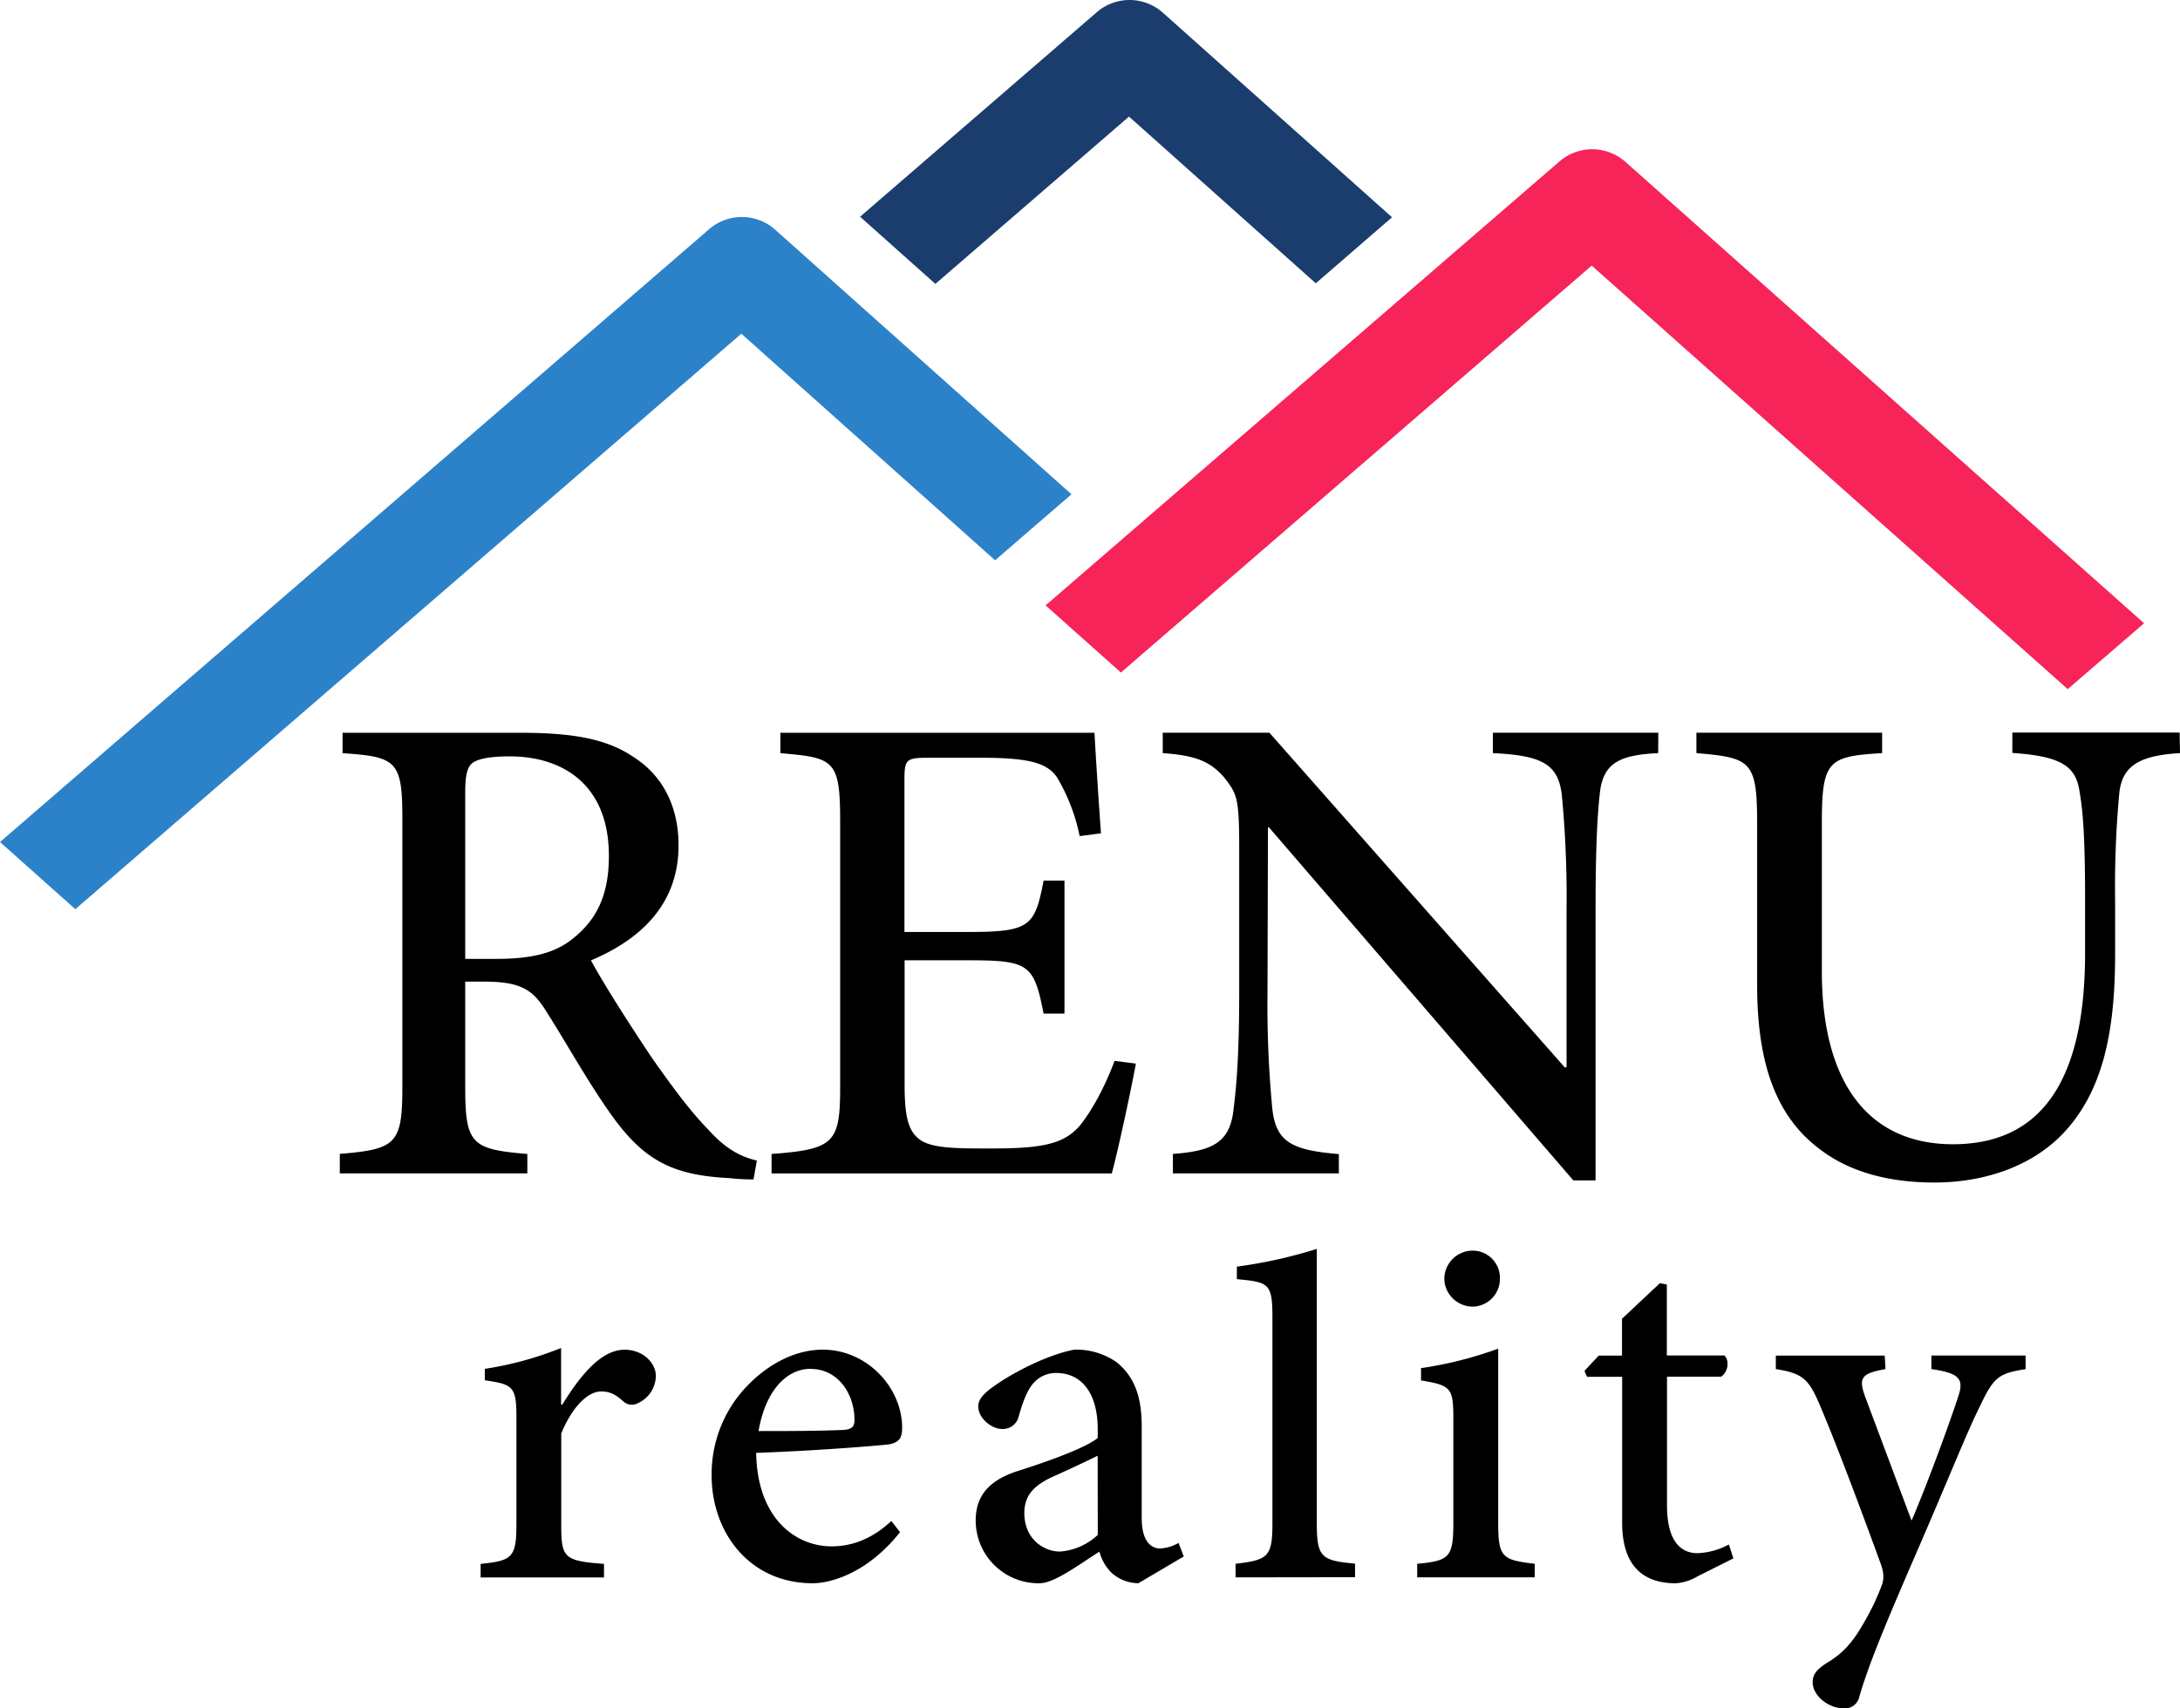
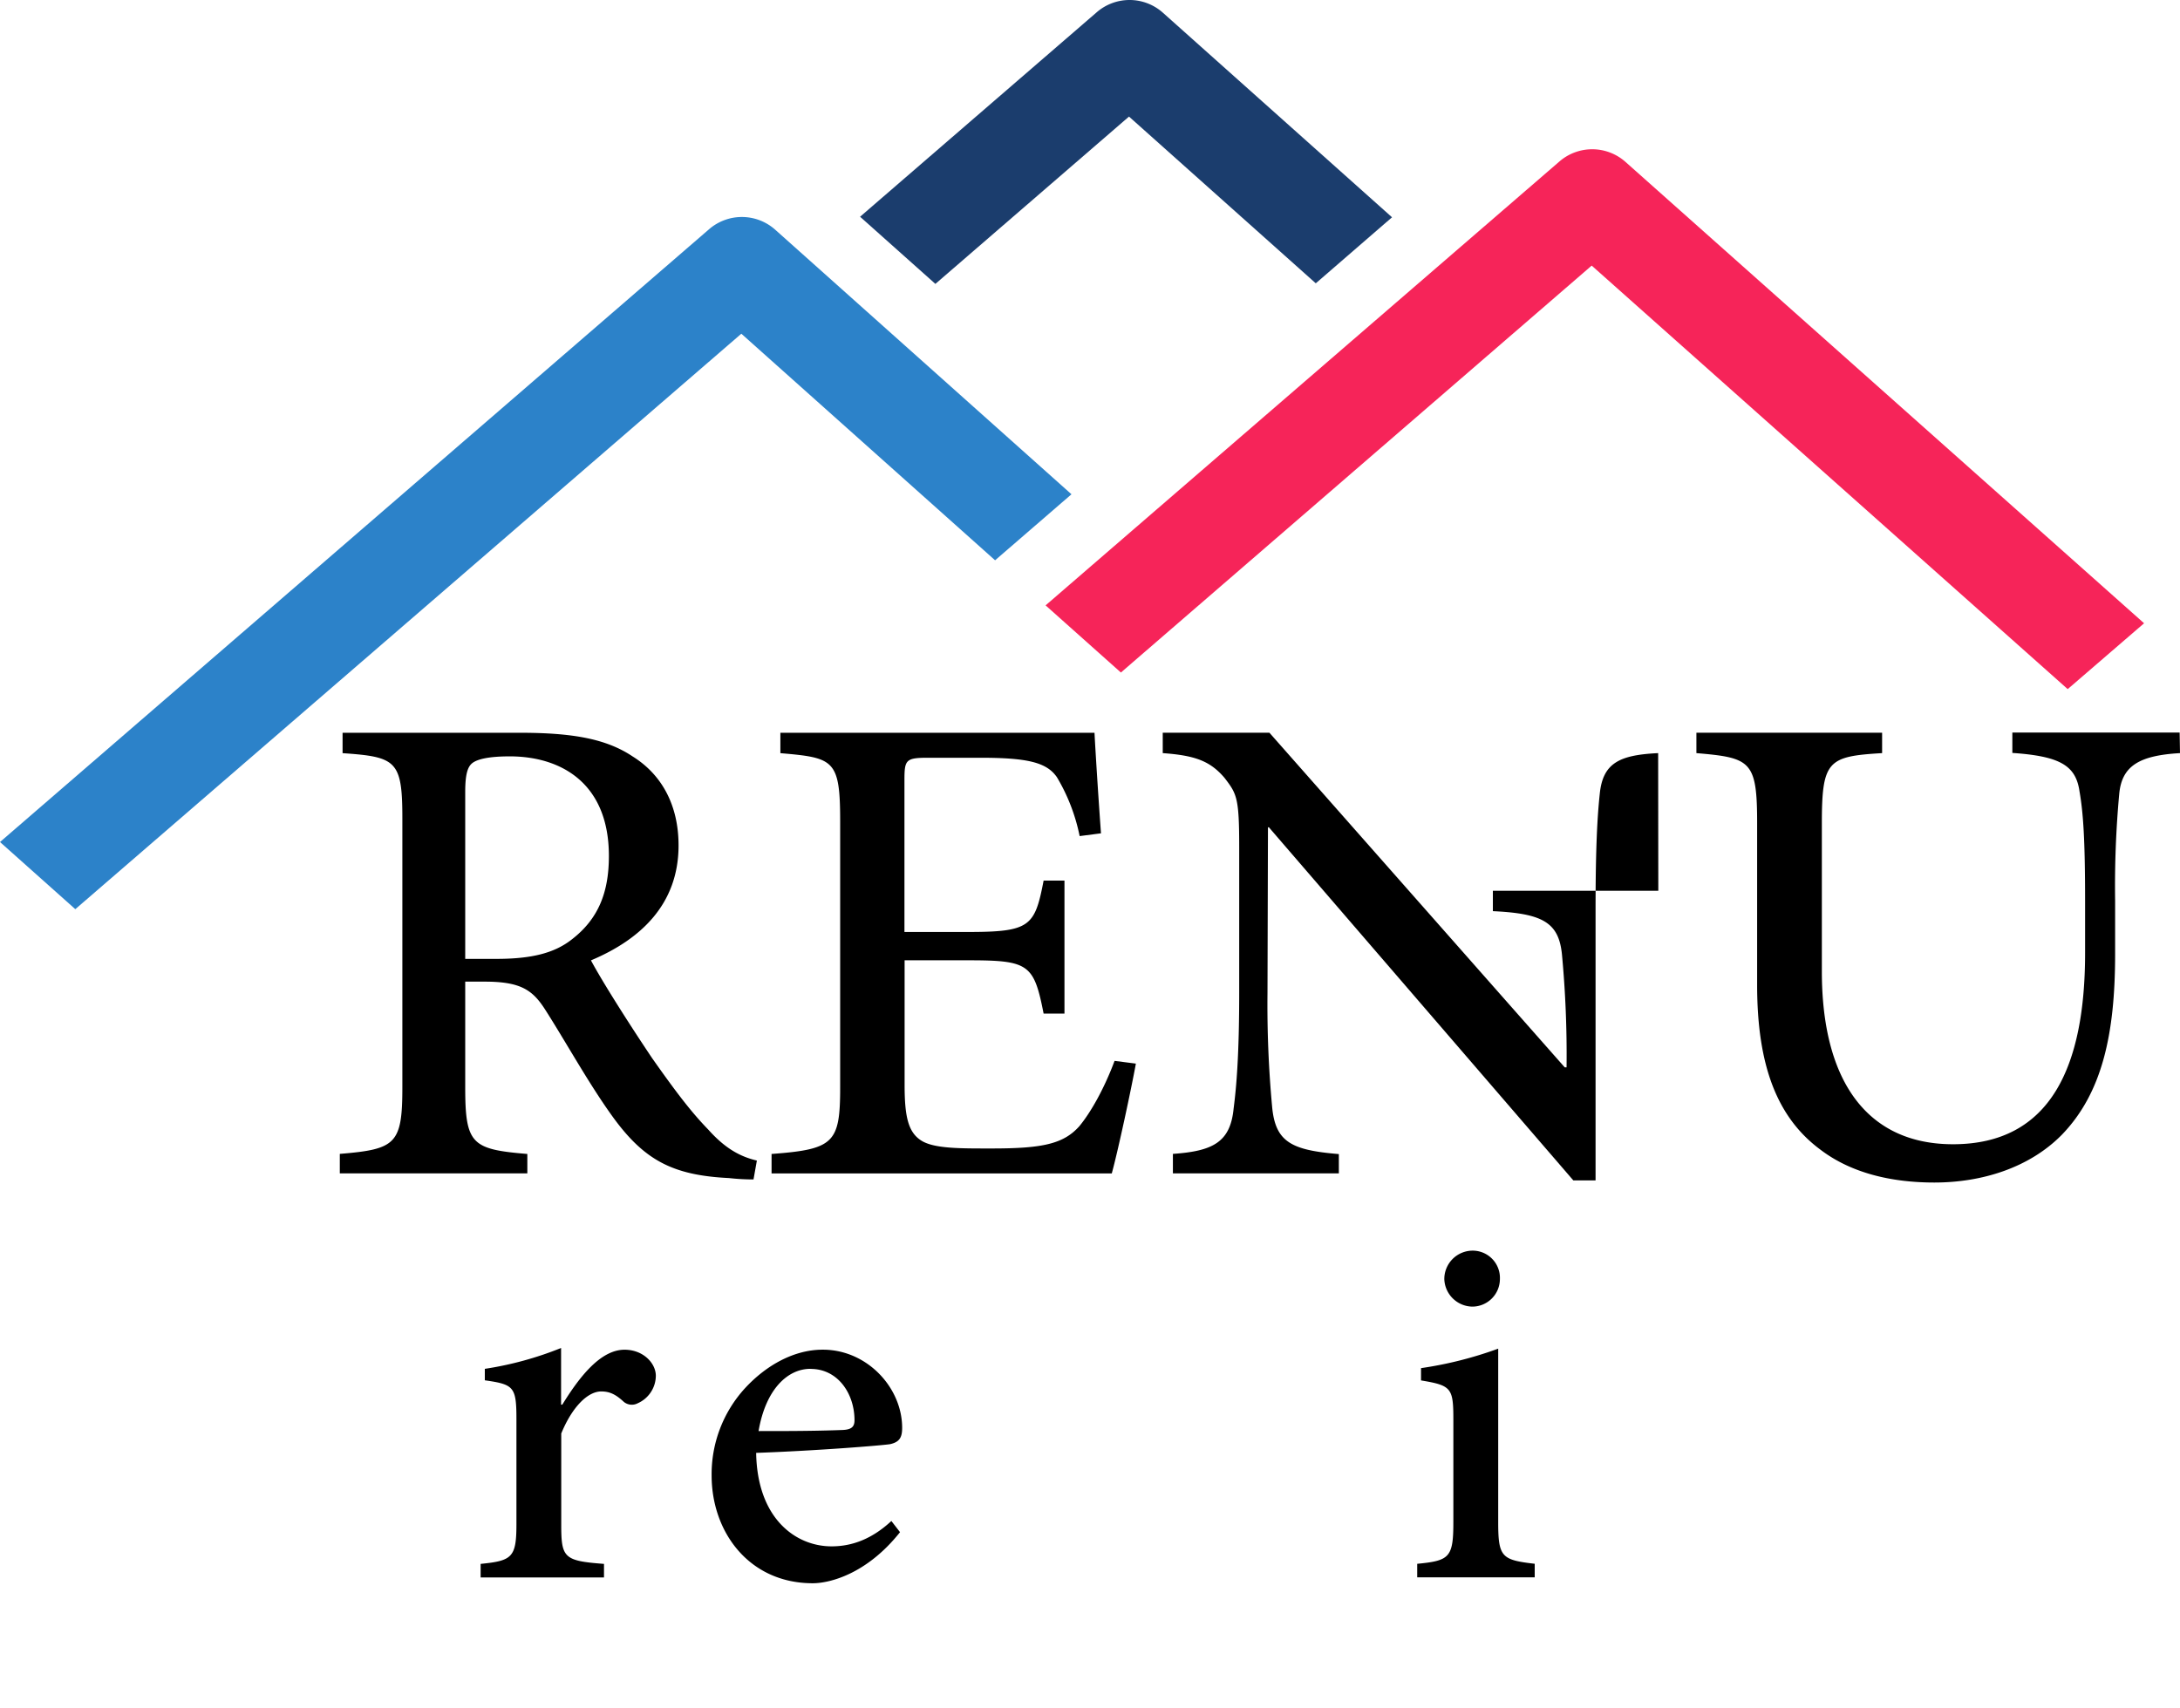
<svg xmlns="http://www.w3.org/2000/svg" viewBox="0 0 551.72 432.42">
  <title>RENU reality</title>
  <path d="M190.7,298.54a55.27,55.27,0,0,1-6.22-.35c-14.19-.7-21.46-4.46-29.56-15.72-6-8.33-11.73-18.77-17-27-3.17-4.93-6.22-7-15.25-7h-4.93V275.2c0,14.43,1.64,15.72,15.72,16.89V297H86v-4.93c14.19-1.17,15.83-2.46,15.83-16.89v-68c0-14.66-1.52-15.6-15.13-16.54v-5.16h44.92c13.25,0,21.82,1.52,28.5,6,7.16,4.46,11.61,12.08,11.61,22.52,0,14.9-9.62,23.81-22.17,29.09,3,5.63,10.2,16.89,15.48,24.75,6.33,9,10.09,13.84,14.19,18.06,4.46,5,8.33,6.92,12.32,7.86Zm-65.1-55.83c8.8,0,14.66-1.41,19.12-4.93,6.69-5.16,9.38-11.85,9.38-21.11,0-18.42-12.08-25.22-25.1-25.22-5.28,0-8.09.7-9.38,1.64s-1.88,2.93-1.88,7.39v42.23Z" />
  <path d="M287.47,269.22c-1.17,6.45-4.57,22.29-6.1,27.8H195.27v-4.93c15.83-1.17,17.36-2.81,17.36-16.89V208c0-15.72-1.52-16.19-15.13-17.36v-5.16H277c.23,4.46.94,15.83,1.64,25.45l-5.4.7a47.41,47.41,0,0,0-5.75-14.9c-2.58-3.75-7.39-4.93-19.47-4.93H235c-5.75,0-6.1.47-6.1,5.63v38.47H245c15.72,0,16.89-1.41,19.12-13h5.28v33.66h-5.28c-2.46-12.55-3.75-13.49-19.12-13.49H228.94v31.55c0,8.09.94,12,4.22,14.08s10,2,17.95,2c12.79,0,18.06-1.17,22.05-5.63,3-3.64,6.33-9.62,8.92-16.54Z" />
-   <path d="M419.65,190.63c-9.74.47-14,2.46-14.78,10.32-.59,5.51-1.06,13.25-1.06,29.21v68.62h-5.63L321.13,209.4h-.23l-.12,41.87a280.84,280.84,0,0,0,1.17,28.85c.82,8.92,4.81,11,16.89,12V297h-42v-4.93c10.09-.7,14.54-2.93,15.37-11.49.7-5.4,1.41-13.49,1.41-29.32V214.44c0-12.55-.59-13.49-3.75-17.59-3.64-4.22-7.39-5.63-15.6-6.22v-5.16h27L396,270.16h.47v-40a272.61,272.61,0,0,0-1.17-28.62c-.82-8.09-4.93-10.32-17.48-10.91v-5.16h41.87Z" />
+   <path d="M419.65,190.63c-9.74.47-14,2.46-14.78,10.32-.59,5.51-1.06,13.25-1.06,29.21v68.62h-5.63L321.13,209.4h-.23l-.12,41.87a280.84,280.84,0,0,0,1.17,28.85c.82,8.92,4.81,11,16.89,12V297h-42v-4.93c10.09-.7,14.54-2.93,15.37-11.49.7-5.4,1.41-13.49,1.41-29.32V214.44c0-12.55-.59-13.49-3.75-17.59-3.64-4.22-7.39-5.63-15.6-6.22v-5.16h27L396,270.16h.47a272.61,272.61,0,0,0-1.17-28.62c-.82-8.09-4.93-10.32-17.48-10.91v-5.16h41.87Z" />
  <path d="M551.72,190.63c-10.2.59-14.66,3.17-15.37,10.2A256.34,256.34,0,0,0,535.3,228v13.49c0,20.29-3.28,35.19-13.49,45.75-8.21,8.33-20.17,12.08-32.26,12.08-10.79,0-21-2.35-28.85-8.33-10.79-8-16-21-16-41.64V208.46c0-15.83-1.53-16.66-15.37-17.83v-5.16h47v5.16c-13.72.82-15.25,1.88-15.25,17.83v37.42c0,28.27,11.85,43.75,33.19,43.75,24.87,0,33.43-19.94,33.43-48.44V228c0-15.48-.47-22.29-1.41-27.68-.94-6.57-4.93-8.91-17-9.74v-5.16h42.34Z" />
  <path d="M142.31,355.54c4.31-7,9.67-13.9,15.75-13.9,4.75,0,7.92,3.43,7.92,6.6a7.67,7.67,0,0,1-4.58,6.95,3.2,3.2,0,0,1-3.52-.35c-2-1.85-3.52-2.64-5.72-2.64-3.34,0-7.3,3.78-10.12,10.65v23c0,8.45.62,9.24,10.82,10v3.43H121.64v-3.43c7.92-.79,9.06-1.59,9.06-10V359.14c0-8.18-.71-8.71-8-9.76v-2.9A86.06,86.06,0,0,0,142,341.2v14.34Z" />
  <path d="M227.78,387.82c-8.45,10.65-17.86,12.93-22.08,12.93-16.1,0-25.6-12.93-25.6-27.27a32.2,32.2,0,0,1,8.36-22c5.63-6.15,12.76-9.85,19.71-9.85h.09c11.17,0,20.06,9.59,20.06,19.79,0,2.47-.71,3.61-3.08,4.13-2.38.35-18.74,1.67-33.87,2.2.27,16.63,10,23.66,19.09,23.66,5.37,0,10.38-2,15.13-6.42Zm-22.7-41.34c-5.63,0-11.26,5-13.1,15.75,6.95,0,13.9,0,21.2-.27,2.29-.09,3.08-.79,3.08-2.46,0-6.77-4.23-13-11.08-13Z" />
-   <path d="M288.1,400.75a10.36,10.36,0,0,1-6.68-2.55,11.54,11.54,0,0,1-3.17-5.45c-5.28,3.34-11.44,8-15.13,8a15.89,15.89,0,0,1-16.19-15.83c0-6.43,3.52-10.29,10.65-12.58,8.35-2.64,17.41-6,20.23-8.36V361.7c0-9.24-4.22-14.17-10.46-14.17a7.47,7.47,0,0,0-5.54,2.29c-1.67,1.67-2.82,4.57-4,8.71a4.09,4.09,0,0,1-4.23,3.17c-2.55,0-6-2.64-6-5.72,0-1.93,1.67-3.52,4.22-5.28,3.78-2.72,12.67-7.65,20-9.06a17.63,17.63,0,0,1,10.91,3.25c4.83,4,6.24,9.41,6.24,16.28V384.3c0,5.72,2.29,7.65,4.66,7.65a10.26,10.26,0,0,0,4.66-1.41l1.32,3.43ZM277.8,368.47c-2.64,1.32-7.92,3.78-10.64,5-5.11,2.2-7.92,4.75-7.92,9.5,0,6.77,5.11,9.76,9,9.76a15.61,15.61,0,0,0,9.59-4.22Z" />
-   <path d="M312.7,399.26v-3.43c8.18-1,9.33-1.67,9.33-10.29v-52c0-8.71-.88-9-9-9.76v-3.17a120.43,120.43,0,0,0,20.23-4.49v69.38c0,8.71,1.14,9.5,9.68,10.29v3.43Z" />
  <path d="M358.67,399.26v-3.43c8.18-.79,9.15-1.59,9.15-10.56V359.41c0-8.09-.44-8.71-8.18-10V346.3a97.5,97.5,0,0,0,19.53-4.93v43.89c0,8.89.88,9.59,9.24,10.56v3.43Zm6.86-75.48a7.19,7.19,0,0,1,7.21-7.22,6.9,6.9,0,0,1,6.86,7.22,7,7,0,0,1-7,6.95A7.22,7.22,0,0,1,365.53,323.78Z" />
-   <path d="M429.63,399a12.38,12.38,0,0,1-5.54,1.76c-8.71,0-13.55-4.93-13.55-15.31V348.5h-8.88L401,347l3.61-3.87h5.89v-9.33l9.59-9,1.76.35v17.95h14.6c1.32,1.41.88,4.22-.88,5.37H421.89V381c0,10.38,4.49,12.14,7.74,12.14a18.24,18.24,0,0,0,7.92-2.2l1.14,3.52Z" />
-   <path d="M512.64,346.56c-6.95,1.06-8.1,2.11-11.61,9.5-3.26,6.51-7.48,17.33-16.54,38.18-8.89,20.5-11.7,27.8-13.9,35.1a3.74,3.74,0,0,1-4,3.08c-3.78,0-7.83-3.17-7.83-6.6,0-2.12,1.14-3.26,3.34-4.75,4.49-2.64,7-5.54,10.2-11.35a59,59,0,0,0,3.87-8.27c.79-1.94.53-3.7-.26-5.81-5.54-15.22-11.61-31.23-15.22-39.68-2.82-6.68-4.23-8.35-11.26-9.41v-3.43H477l.18,3.43c-6.07,1.06-6.86,2.2-5.19,6.86l11.79,31.49c3.52-8.1,9.15-23.32,11.7-31.06,1.67-4.75.61-6.24-6.68-7.3v-3.43h23.84Z" />
  <path d="M294.31,3.22a12.67,12.67,0,0,0-16.72-.14L217.67,54.86l19.06,17,49-42.35L333,71.71,352.3,55Z" fill="#1b3d6d" />
  <path d="M542.63,157.76,411.4,41a12.67,12.67,0,0,0-16.72-.14L264.62,153.23l19.06,17,119.15-103,120.47,107.2Z" fill="#f62459" />
  <path d="M196.2,58.15A12.67,12.67,0,0,0,179.48,58L0,213.13l19.06,17L187.62,84.47l64.22,57.35,19.33-16.71Z" fill="#2c82c9" />
</svg>